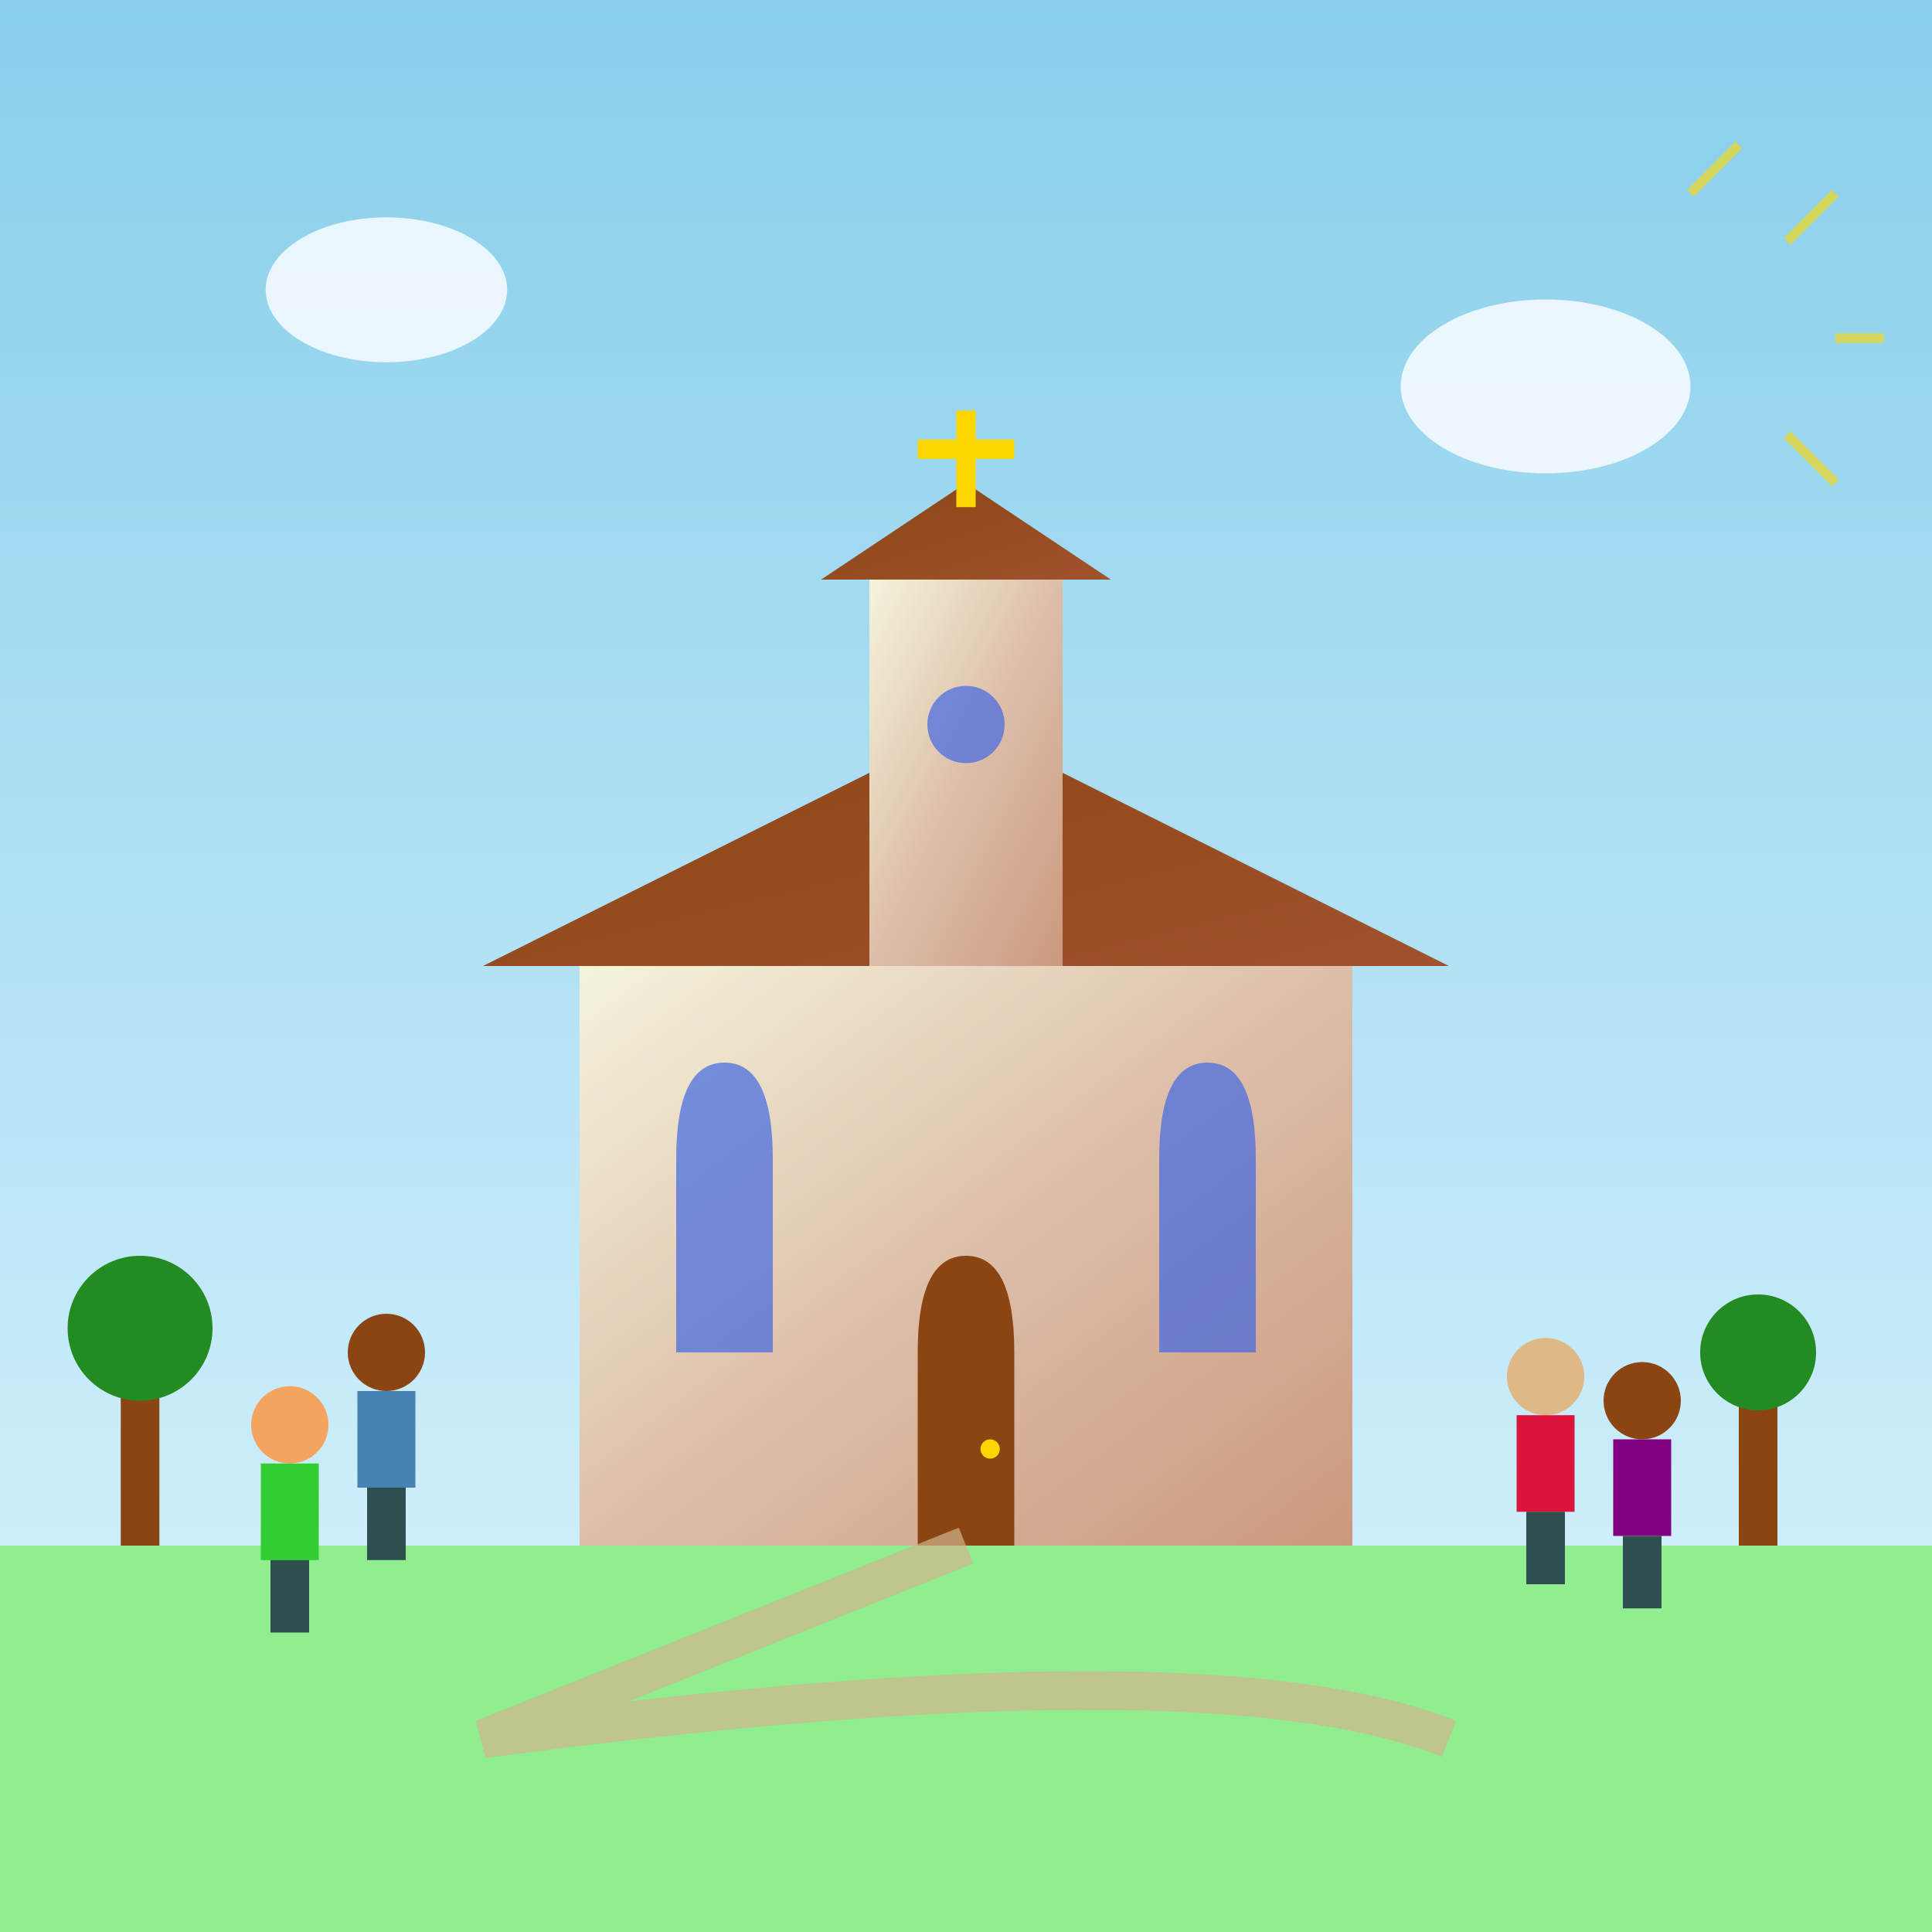
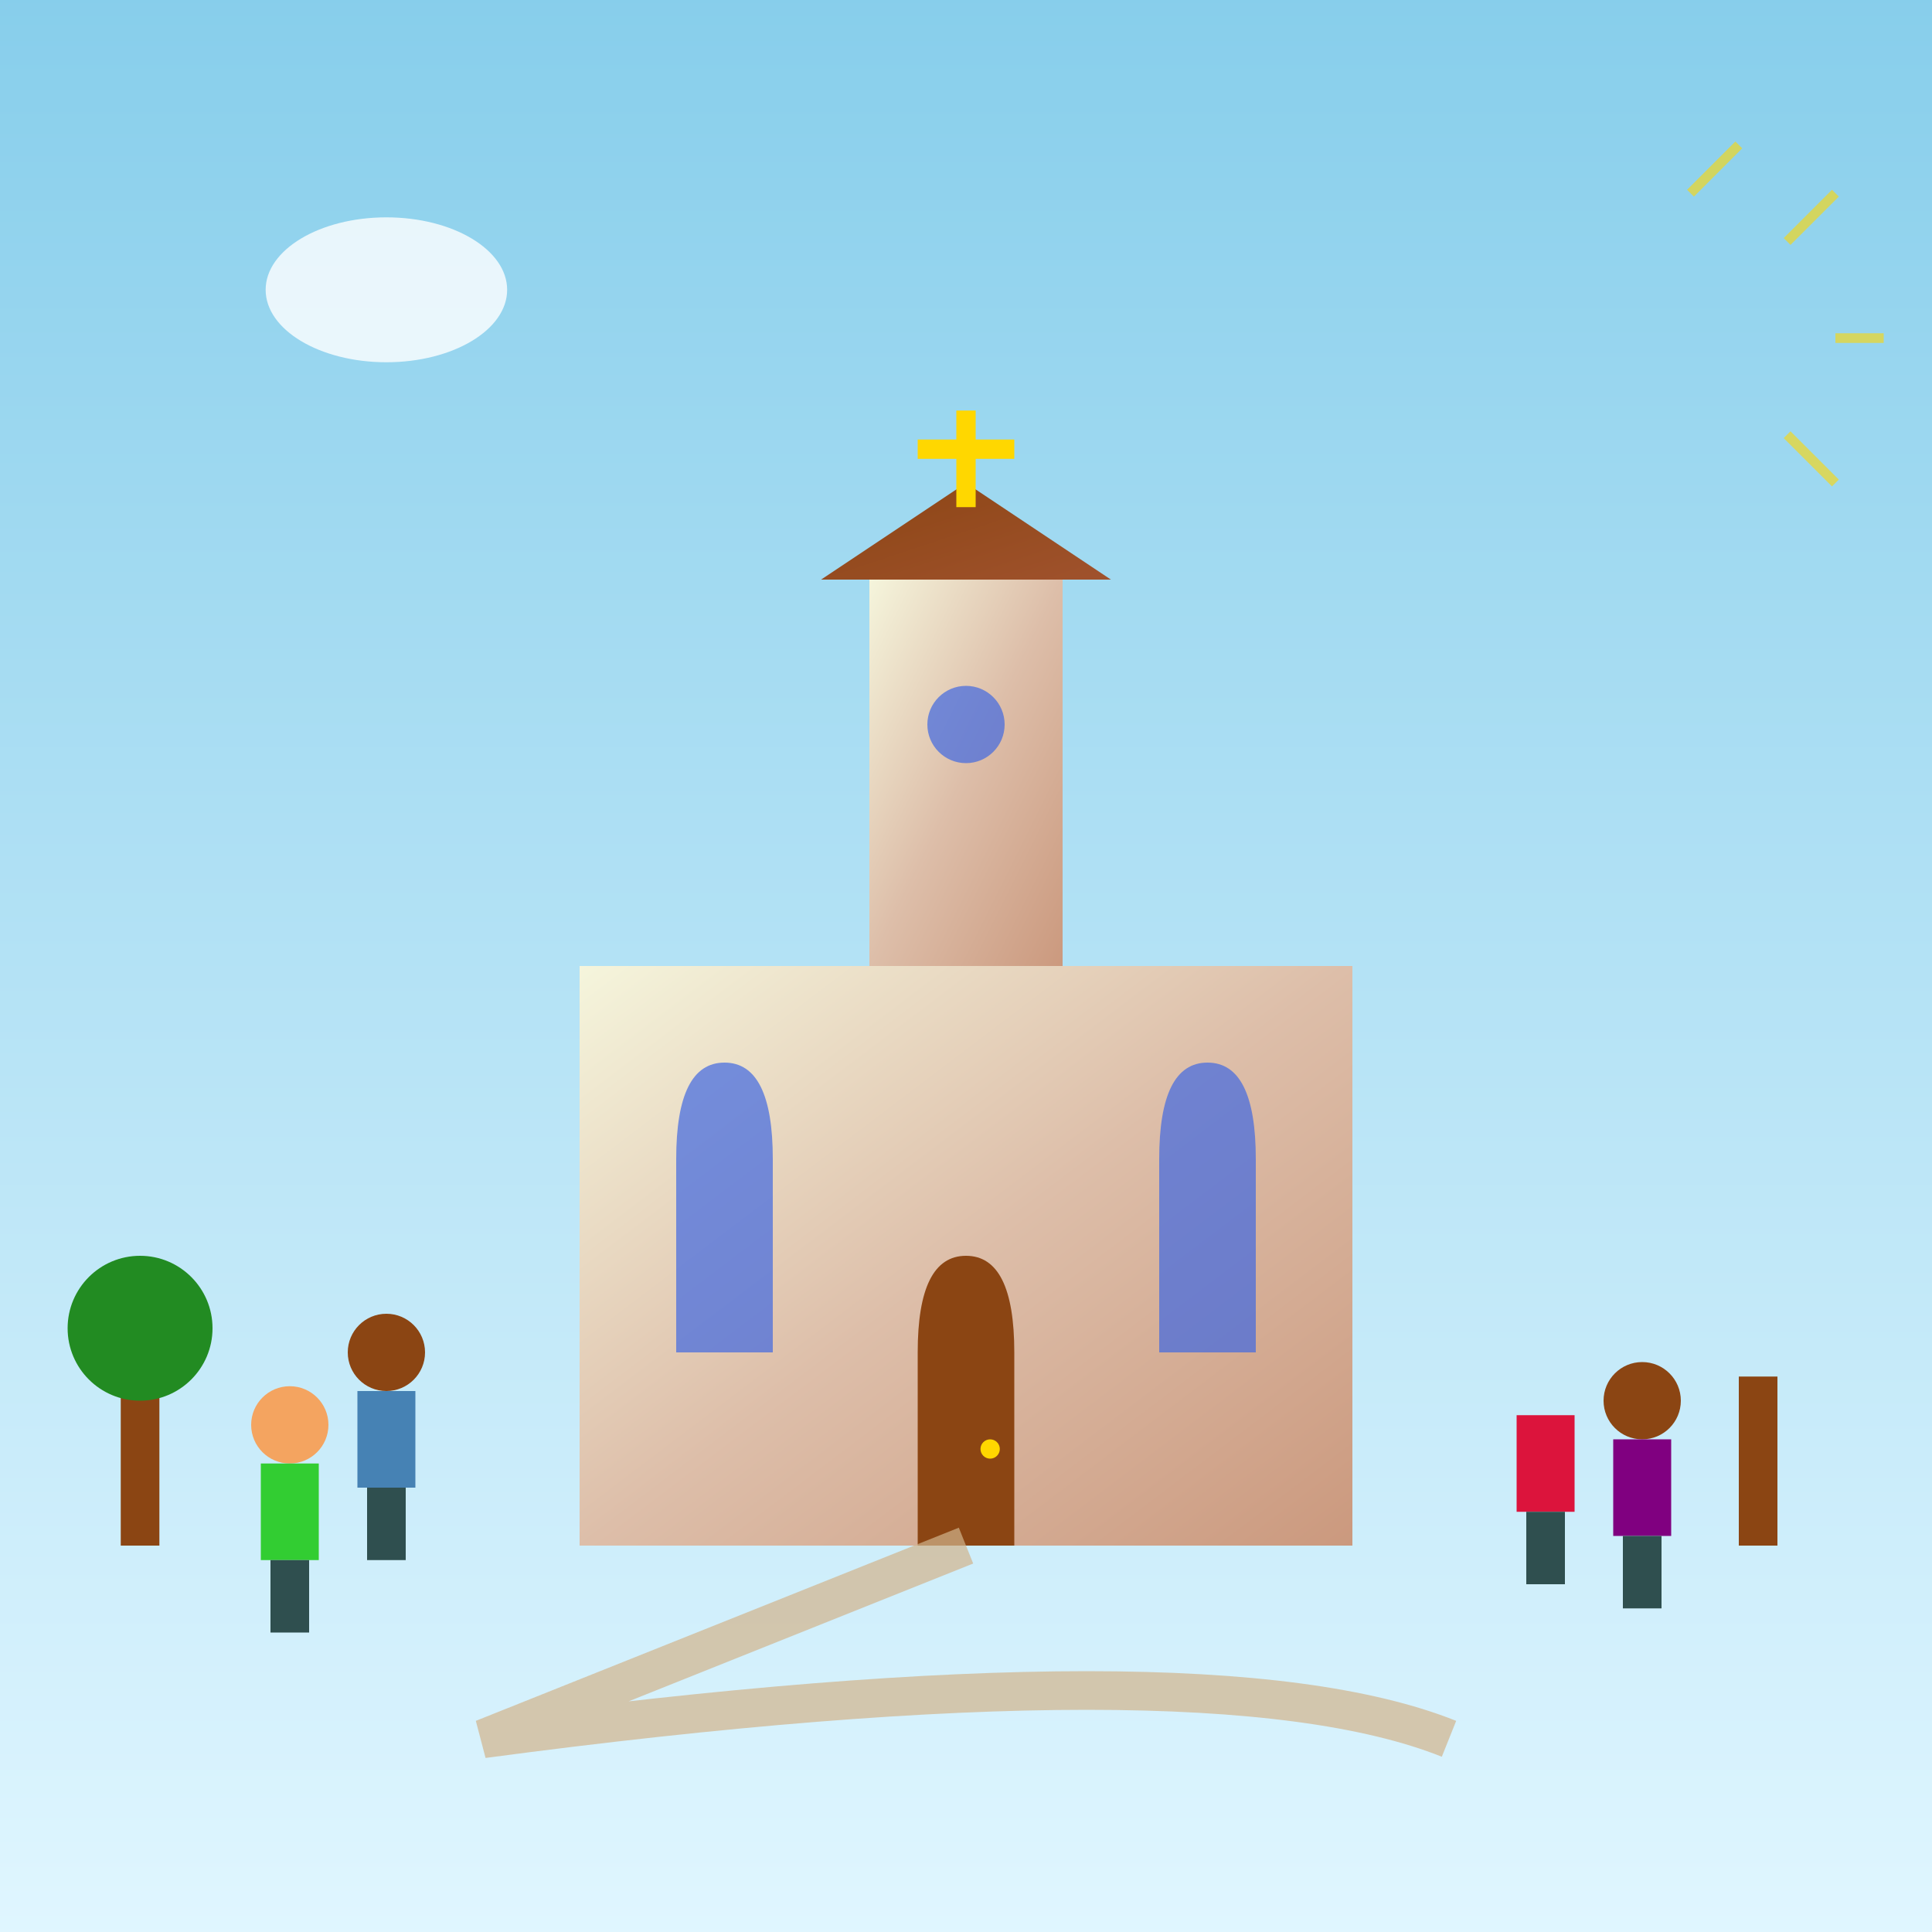
<svg xmlns="http://www.w3.org/2000/svg" viewBox="0 0 400 400" width="400" height="400">
  <defs>
    <linearGradient id="churchGradient" x1="0%" y1="0%" x2="100%" y2="100%">
      <stop offset="0%" style="stop-color:#F5F5DC;stop-opacity:1" />
      <stop offset="50%" style="stop-color:#DDBEA9;stop-opacity:1" />
      <stop offset="100%" style="stop-color:#CB997E;stop-opacity:1" />
    </linearGradient>
    <linearGradient id="roofGradient" x1="0%" y1="0%" x2="100%" y2="100%">
      <stop offset="0%" style="stop-color:#8B4513;stop-opacity:1" />
      <stop offset="100%" style="stop-color:#A0522D;stop-opacity:1" />
    </linearGradient>
    <linearGradient id="skyGradient" x1="0%" y1="0%" x2="0%" y2="100%">
      <stop offset="0%" style="stop-color:#87CEEB;stop-opacity:1" />
      <stop offset="100%" style="stop-color:#E0F6FF;stop-opacity:1" />
    </linearGradient>
    <filter id="churchShadow" x="-50%" y="-50%" width="200%" height="200%">
      <feDropShadow dx="3" dy="3" stdDeviation="3" flood-color="#000000" flood-opacity="0.3" />
    </filter>
  </defs>
  <rect width="400" height="400" fill="url(#skyGradient)" />
-   <rect x="0" y="320" width="400" height="80" fill="#90EE90" />
  <rect x="120" y="200" width="160" height="120" fill="url(#churchGradient)" filter="url(#churchShadow)" />
-   <path d="M100 200 L200 150 L300 200 Z" fill="url(#roofGradient)" filter="url(#churchShadow)" />
+   <path d="M100 200 L200 150 Z" fill="url(#roofGradient)" filter="url(#churchShadow)" />
  <rect x="180" y="120" width="40" height="80" fill="url(#churchGradient)" filter="url(#churchShadow)" />
  <path d="M170 120 L200 100 L230 120 Z" fill="url(#roofGradient)" filter="url(#churchShadow)" />
  <g fill="#FFD700">
    <rect x="198" y="85" width="4" height="20" />
    <rect x="190" y="91" width="20" height="4" />
  </g>
  <path d="M190 280 Q190 260 200 260 Q210 260 210 280 L210 320 L190 320 Z" fill="#8B4513" />
  <circle cx="205" cy="300" r="2" fill="#FFD700" />
  <path d="M140 240 Q140 220 150 220 Q160 220 160 240 L160 280 L140 280 Z" fill="#4169E1" opacity="0.7" />
  <path d="M240 240 Q240 220 250 220 Q260 220 260 240 L260 280 L240 280 Z" fill="#4169E1" opacity="0.7" />
  <circle cx="200" cy="150" r="8" fill="#4169E1" opacity="0.7" />
  <g transform="translate(80, 280)">
    <circle cx="0" cy="0" r="8" fill="#8B4513" />
    <rect x="-6" y="8" width="12" height="20" fill="#4682B4" />
    <rect x="-4" y="28" width="8" height="15" fill="#2F4F4F" />
  </g>
  <g transform="translate(320, 285)">
-     <circle cx="0" cy="0" r="8" fill="#DEB887" />
    <rect x="-6" y="8" width="12" height="20" fill="#DC143C" />
    <rect x="-4" y="28" width="8" height="15" fill="#2F4F4F" />
  </g>
  <g transform="translate(60, 295)" scale="0.7">
    <circle cx="0" cy="0" r="8" fill="#F4A460" />
    <rect x="-6" y="8" width="12" height="20" fill="#32CD32" />
    <rect x="-4" y="28" width="8" height="15" fill="#2F4F4F" />
  </g>
  <g transform="translate(340, 290)">
    <circle cx="0" cy="0" r="8" fill="#8B4513" />
    <rect x="-6" y="8" width="12" height="20" fill="#800080" />
    <rect x="-4" y="28" width="8" height="15" fill="#2F4F4F" />
  </g>
  <rect x="25" y="280" width="8" height="40" fill="#8B4513" />
  <circle cx="29" cy="275" r="15" fill="#228B22" />
  <rect x="360" y="285" width="8" height="35" fill="#8B4513" />
-   <circle cx="364" cy="280" r="12" fill="#228B22" />
  <ellipse cx="80" cy="60" rx="25" ry="15" fill="white" opacity="0.8" />
-   <ellipse cx="320" cy="80" rx="30" ry="18" fill="white" opacity="0.8" />
  <g stroke="#FFD700" stroke-width="2" opacity="0.6">
    <line x1="350" y1="40" x2="360" y2="30" />
    <line x1="370" y1="50" x2="380" y2="40" />
    <line x1="380" y1="70" x2="390" y2="70" />
    <line x1="370" y1="90" x2="380" y2="100" />
  </g>
  <path d="M200 320 Q150 340 100 360 Q250 340 300 360" stroke="#D2B48C" stroke-width="8" fill="none" opacity="0.7" />
</svg>